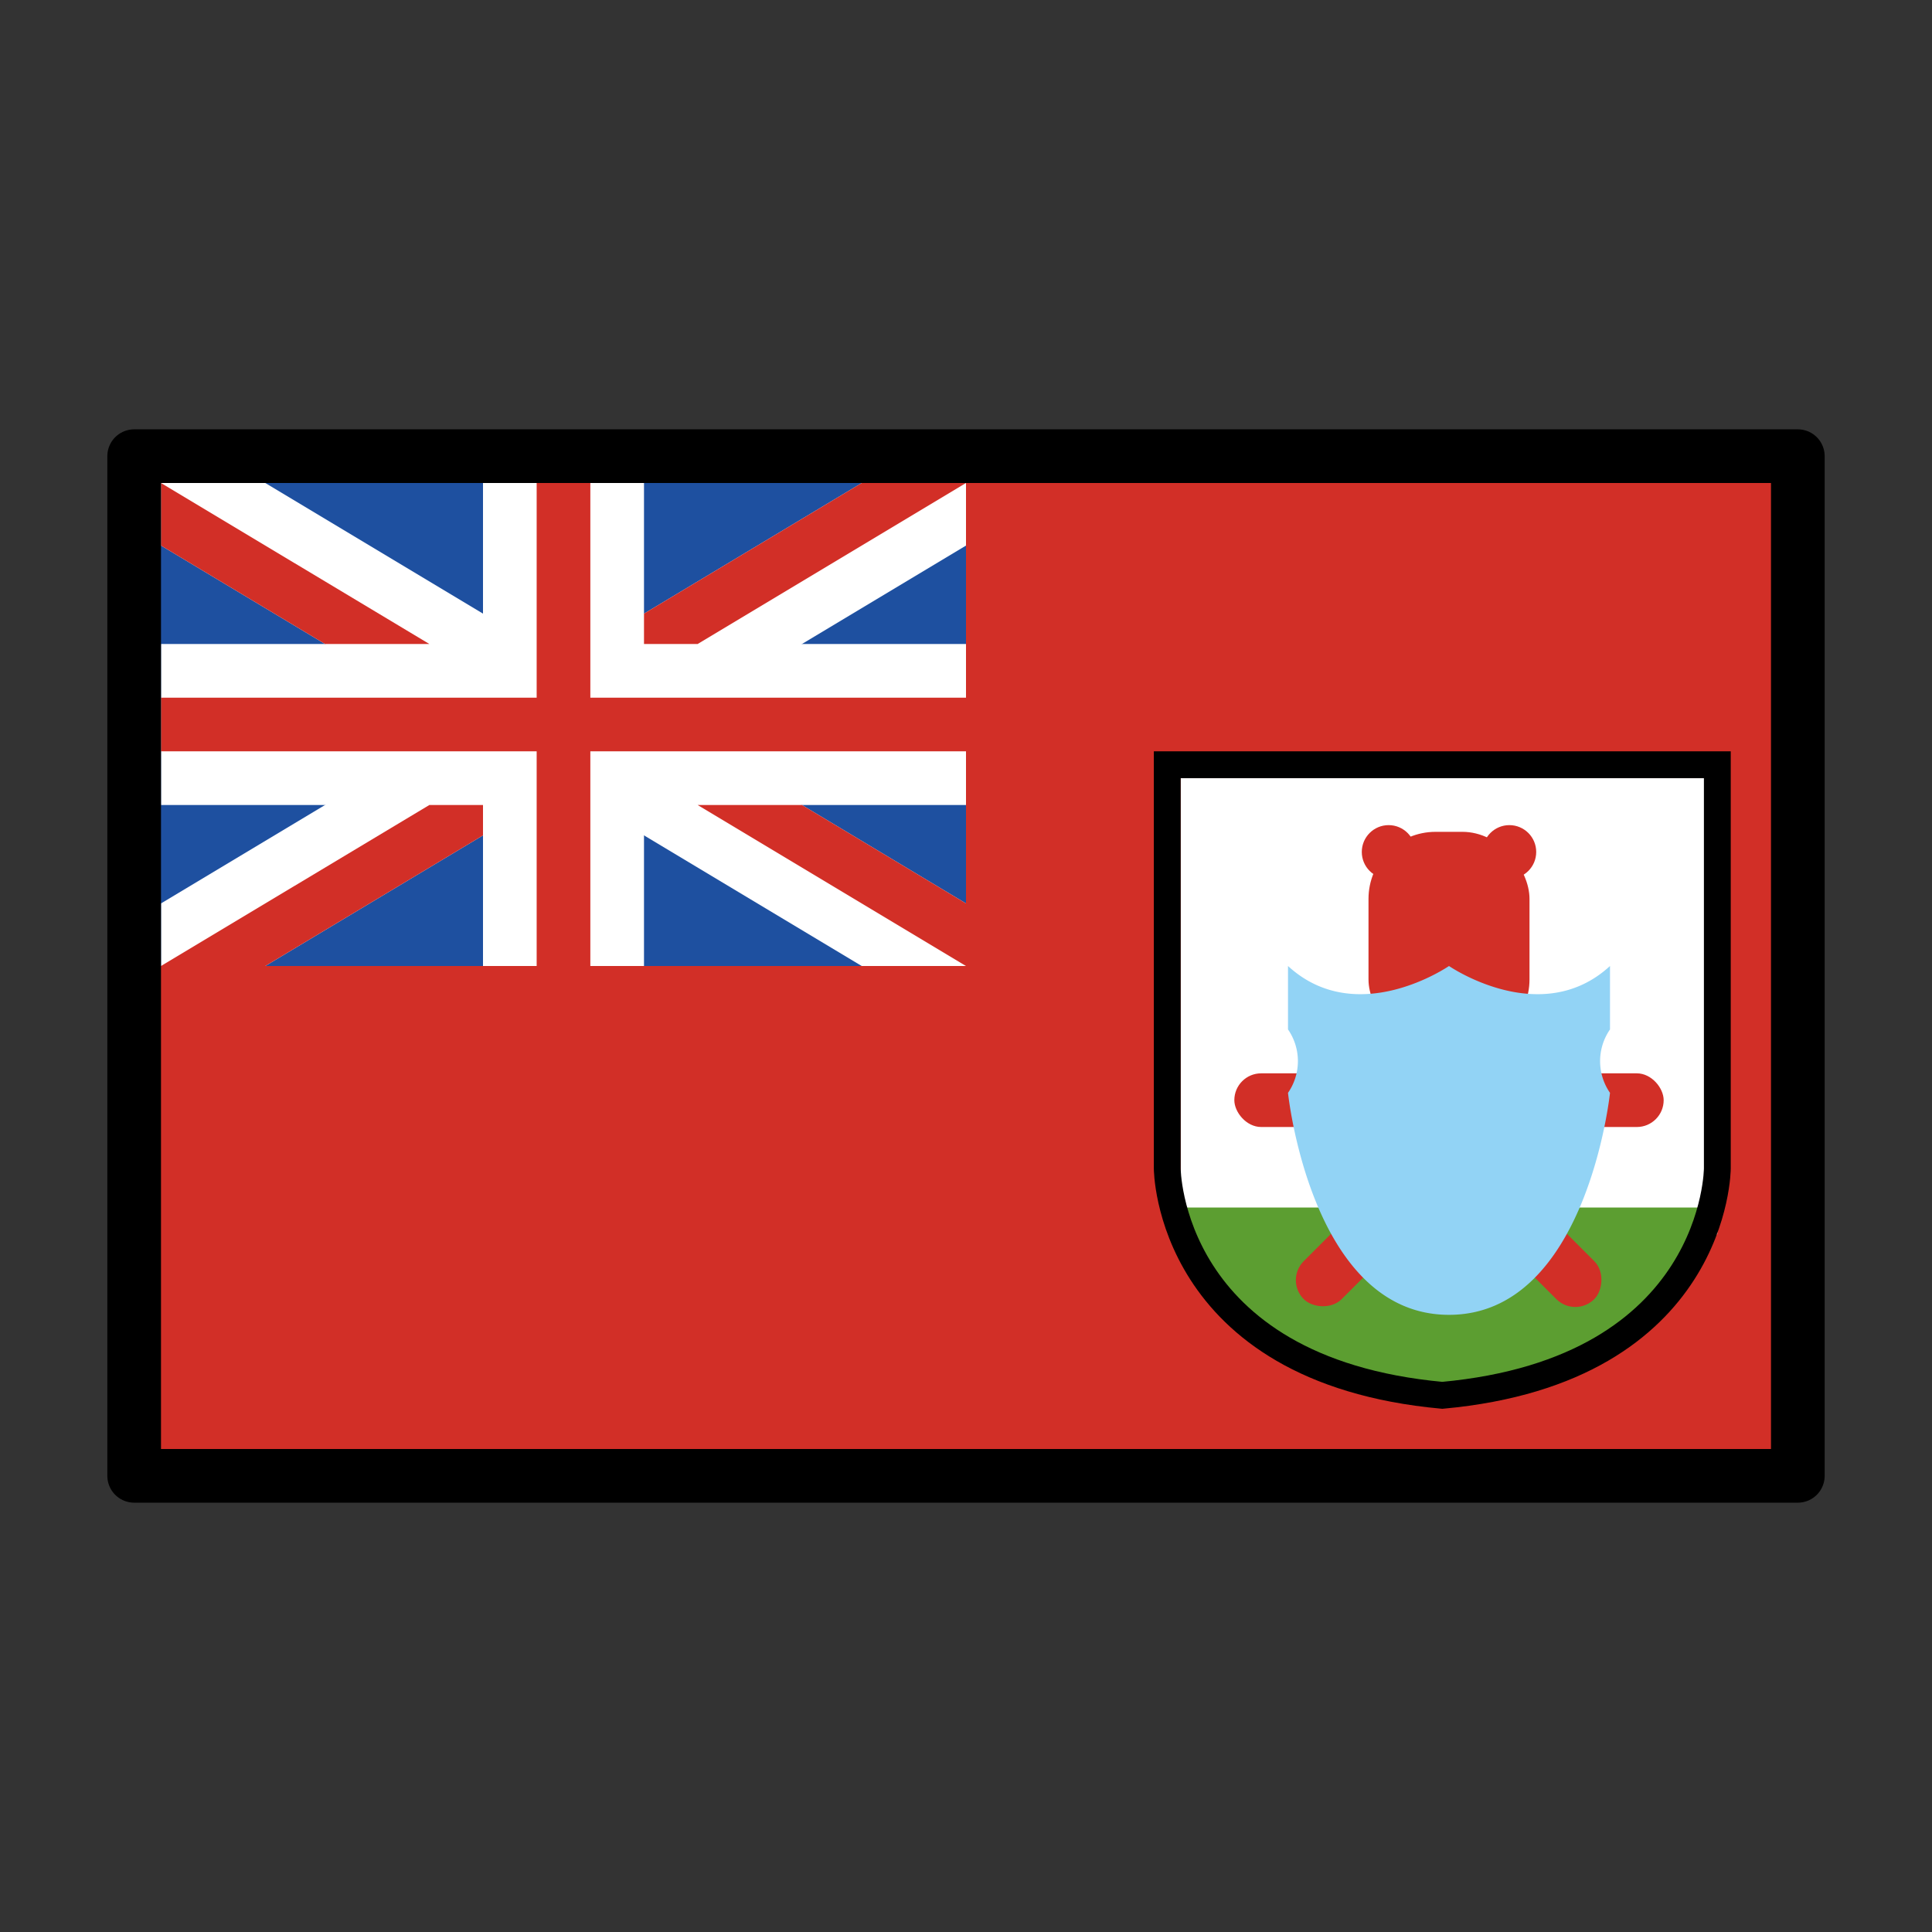
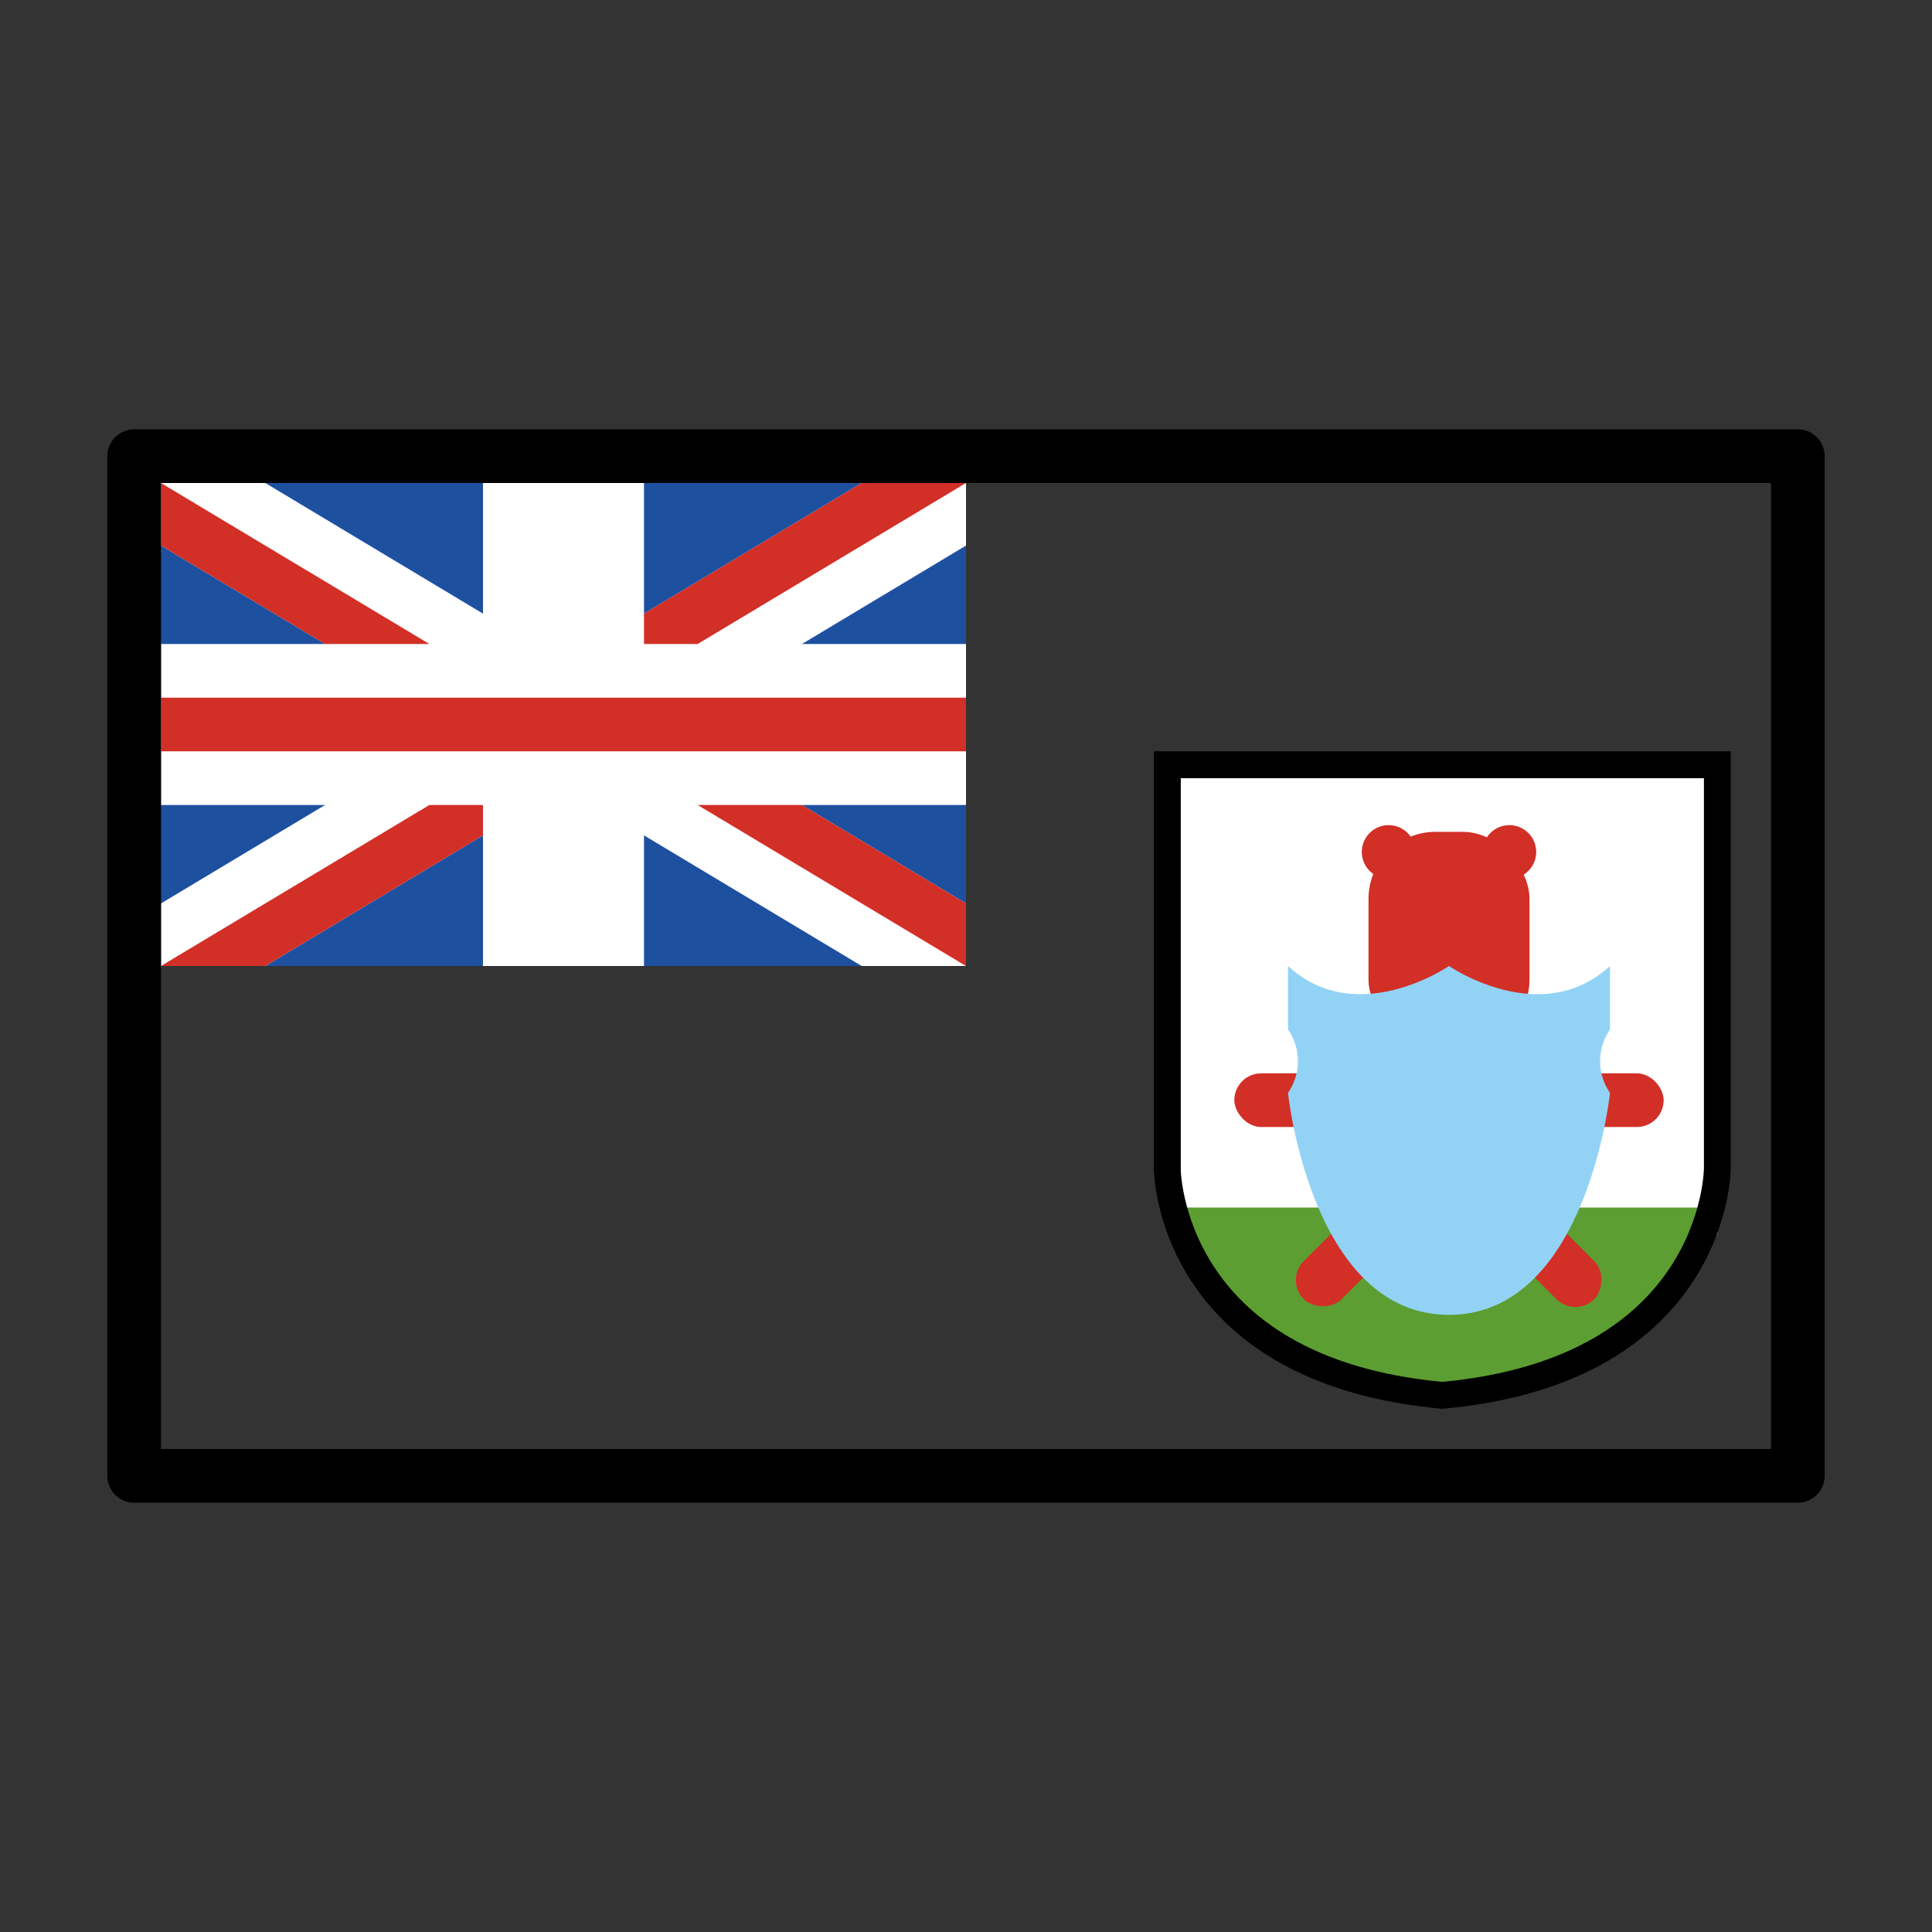
<svg xmlns="http://www.w3.org/2000/svg" width="800" height="800" viewBox="0 0 72 72">
  <rect x="0" y="0" width="72" height="72" fill="#333333" stroke="none" />
-   <path fill="#d22f27" d="M5 17h62v38H5z" />
+   <path fill="#d22f27" d="M5 17h62H5z" />
  <path fill="#1e50a0" d="M5 17h31v19H5z" />
  <path fill="#fff" d="M9.887 18H6v2.332L32.113 36H36v-2.332z" />
  <path fill="#fff" d="M36 20.332V18h-3.887L6 33.668V36h3.887z" />
  <path fill="#fff" d="M6 24h30v6H6z" />
  <path fill="#fff" d="M18 18h6v18h-6z" />
-   <path fill="#d22f27" d="M20 18h2v18h-2z" />
  <path fill="#d22f27" d="M6 26h30v2H6zm30 7.668L29.887 30H26l10 6zM36 18h-3.887L24 22.868V24h2zM6 20.332L12.113 24H16L6 18zM6 36h3.887L18 31.132V30h-2z" />
  <path fill="#fff" d="M44 29h20v17H44z" />
  <path fill="#5c9e31" d="M43.913 45v.493a3.807 3.807 0 0 0 .124 1.225a3.858 3.858 0 0 0 .269.656a4.561 4.561 0 0 0 .353.56a4.066 4.066 0 0 0 .4.456a5.244 5.244 0 0 0 .56.49c.217.16.43.325.659.466c.2.124.403.24.606.358c.25.145.514.26.768.393c.288.15.592.257.888.388c.162.072.328.135.495.193c.112.039.222.088.335.118c.187.05.364.134.553.178c.164.037.319.109.482.15c.112.028.22.07.33.103c.115.033.229.068.345.09c.13.026.258.062.384.097s.254.074.38.097c.196.036.384.1.58.134c.187.033.375.077.562.12c.078.017.158.02.233.038a4.946 4.946 0 0 0 .643.115a.305.305 0 0 0 .217 0a1.402 1.402 0 0 0 .153-.012c.186-.035.37-.08.557-.106c.098-.013.194-.037.29-.056c.165-.033.33-.074.496-.111c.07-.017.143-.024.212-.046c.147-.046.298-.071.447-.108c.128-.033.26-.055.385-.095c.173-.056.35-.094.523-.144a3.412 3.412 0 0 0 .334-.095a4.127 4.127 0 0 1 .437-.138c.187-.052.368-.123.553-.178c.24-.071.473-.172.708-.263c.188-.073.377-.142.56-.227q.272-.126.546-.245c.24-.103.47-.225.701-.344a4.637 4.637 0 0 0 .45-.259c.212-.141.295-.416.454-.62c.183-.235.395-.446.578-.682a5.303 5.303 0 0 0 .368-.552c.169-.285.324-.577.478-.87l.201-.38l.37-.696a1.263 1.263 0 0 0 .118-.691Z" />
  <circle cx="56.25" cy="31.75" r="1" fill="#d22f27" />
  <circle cx="51.75" cy="31.75" r="1" fill="#d22f27" />
  <rect width="6" height="8" x="51" y="31" fill="#d22f27" rx="2.5" ry="2.5" />
  <rect width="4" height="2" x="58" y="40" fill="#d22f27" rx="1" ry="1" />
  <rect width="4" height="2" x="56" y="46" fill="#d22f27" rx="1" ry="1" transform="rotate(45 58 47)" />
  <rect width="4" height="2" x="48" y="46" fill="#d22f27" rx="1" ry="1" transform="rotate(135 50 47)" />
  <rect width="4" height="2" x="46" y="40" fill="#d22f27" rx="1" ry="1" />
  <path fill="#92d3f5" d="M60 36c-2.571 2.364-6 0-6 0s-3.429 2.364-6 0v2.364a2.076 2.076 0 0 1 0 2.363S48.857 49 54 49s6-8.273 6-8.273a2.076 2.076 0 0 1 0-2.363Z" />
  <path fill="none" stroke="#000" stroke-miterlimit="10" d="M53.75 28.5H43.5v15.04s0 7.52 10.25 8.46C64 51.06 64 43.54 64 43.54V28.5Z" />
  <path fill="none" stroke="#000" stroke-linecap="round" stroke-linejoin="round" stroke-width="2" d="M5 17h62v38H5z" />
</svg>